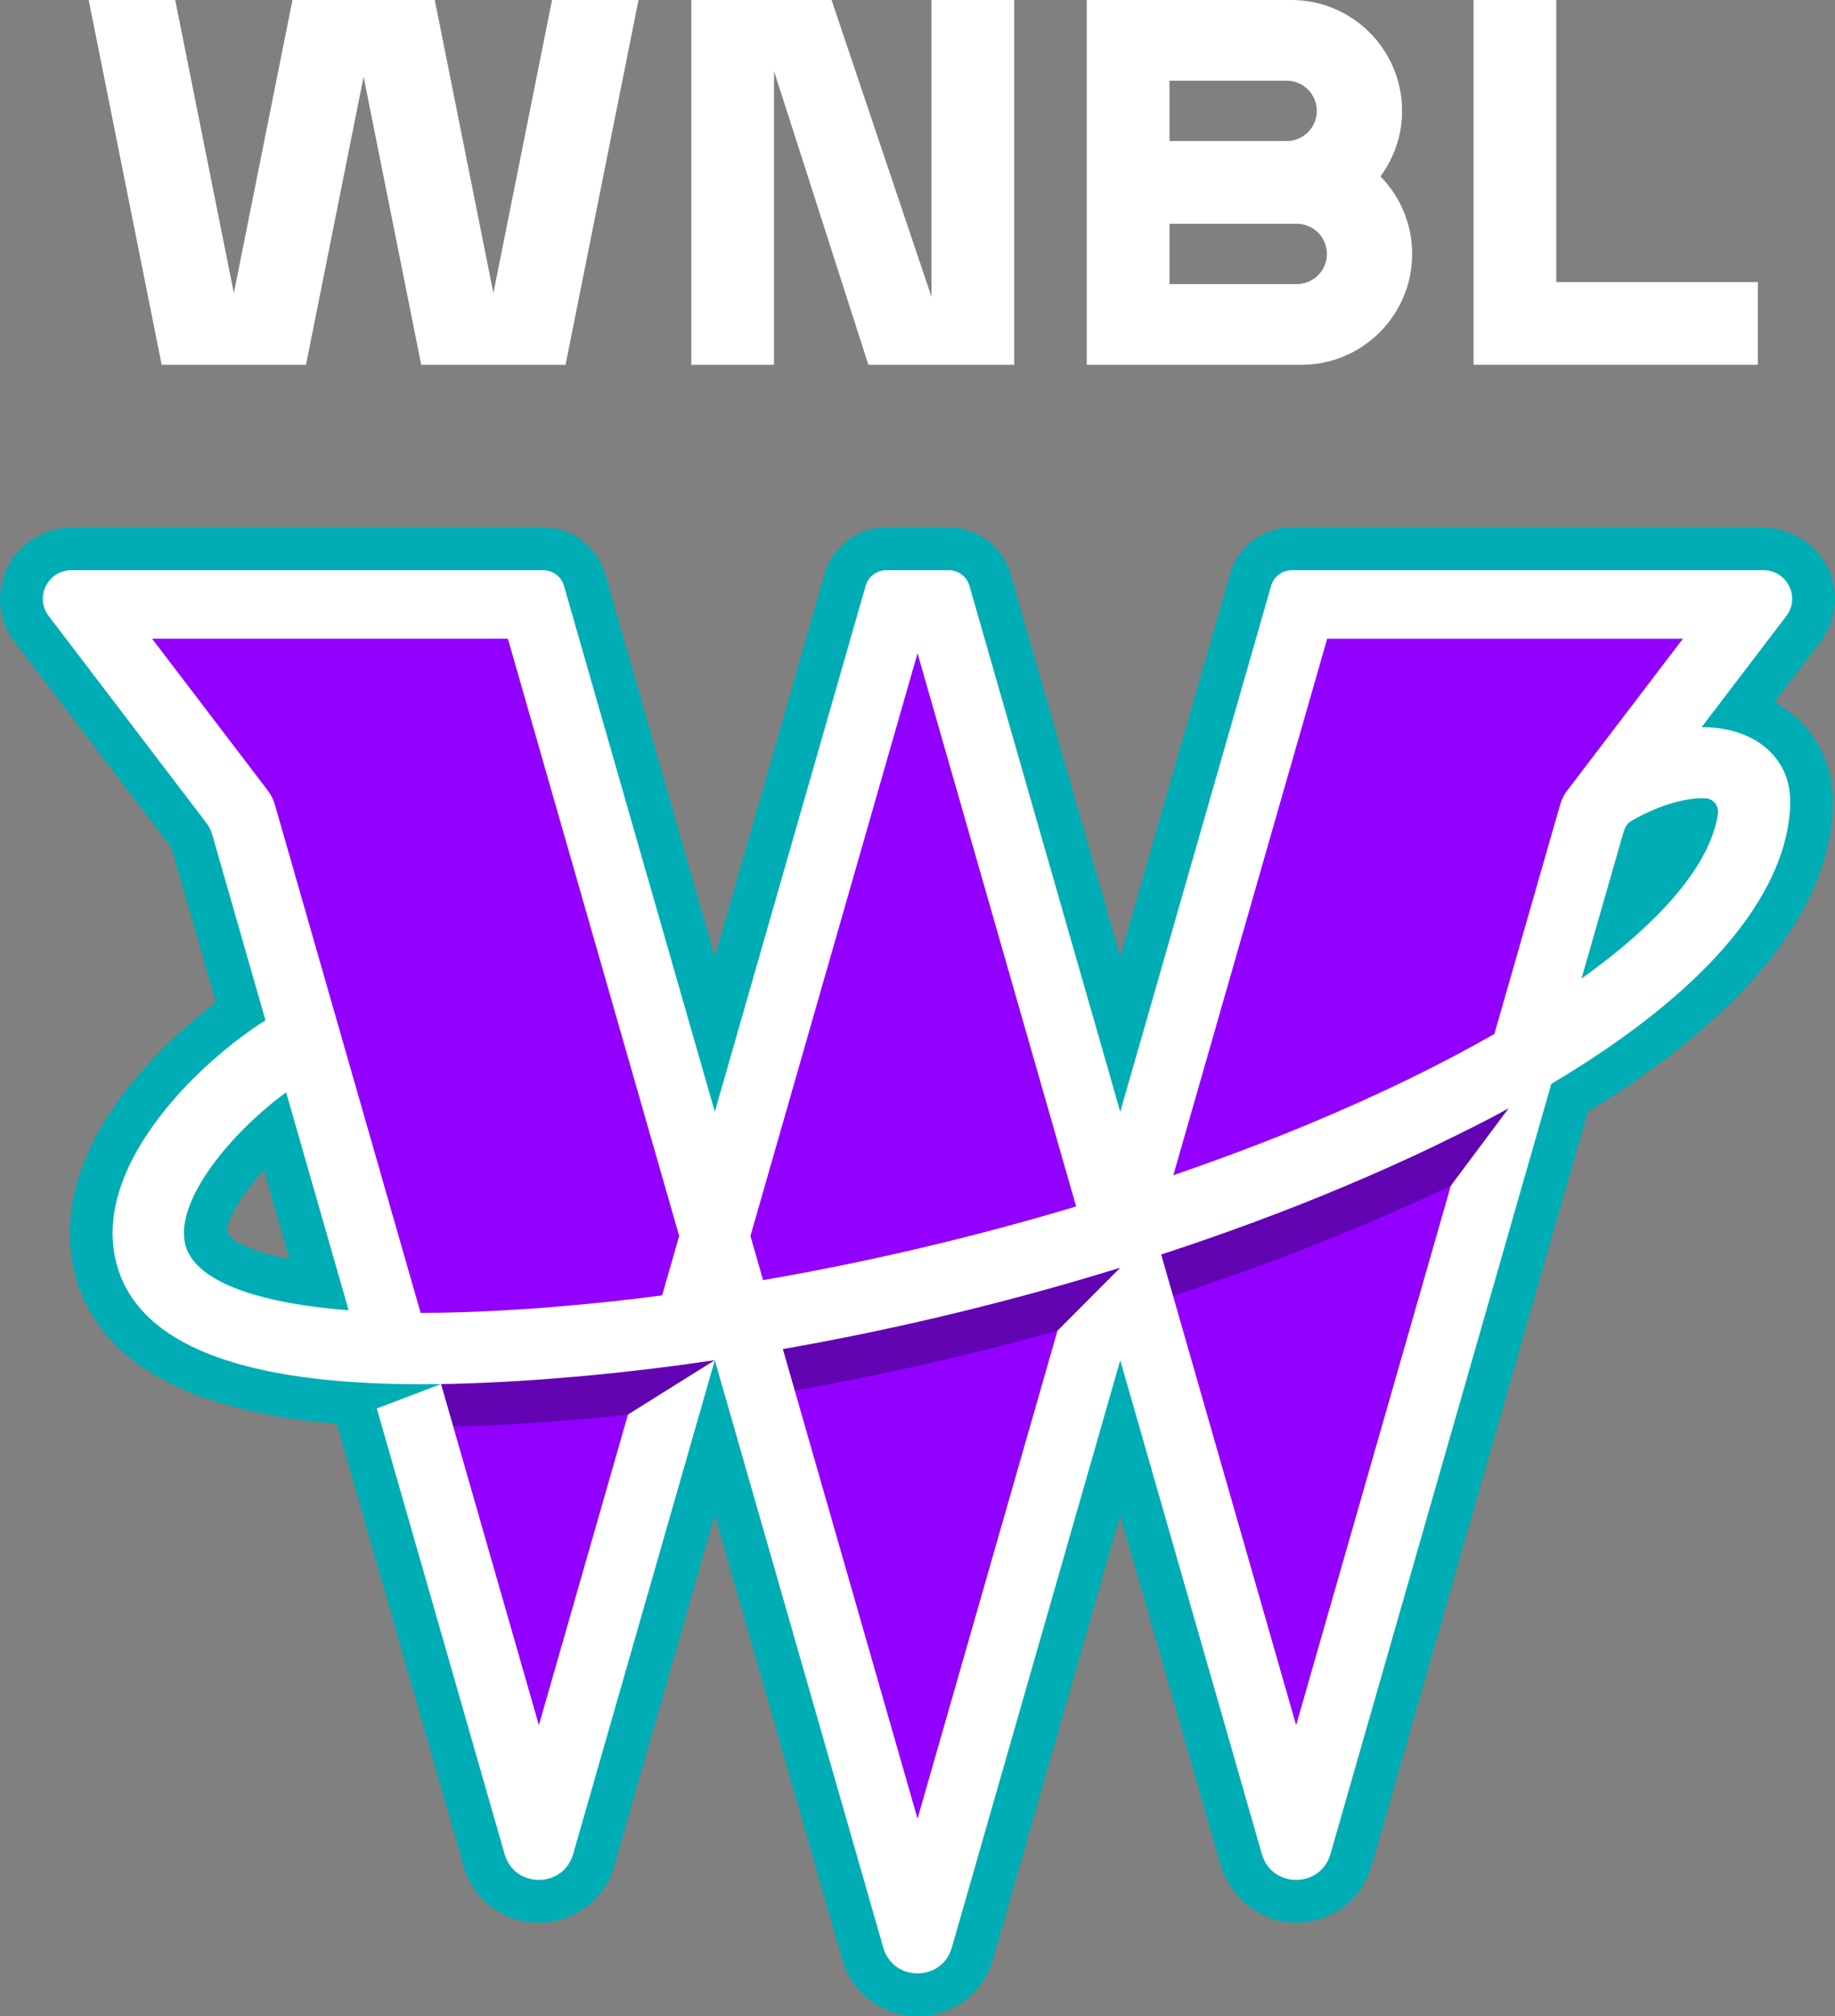
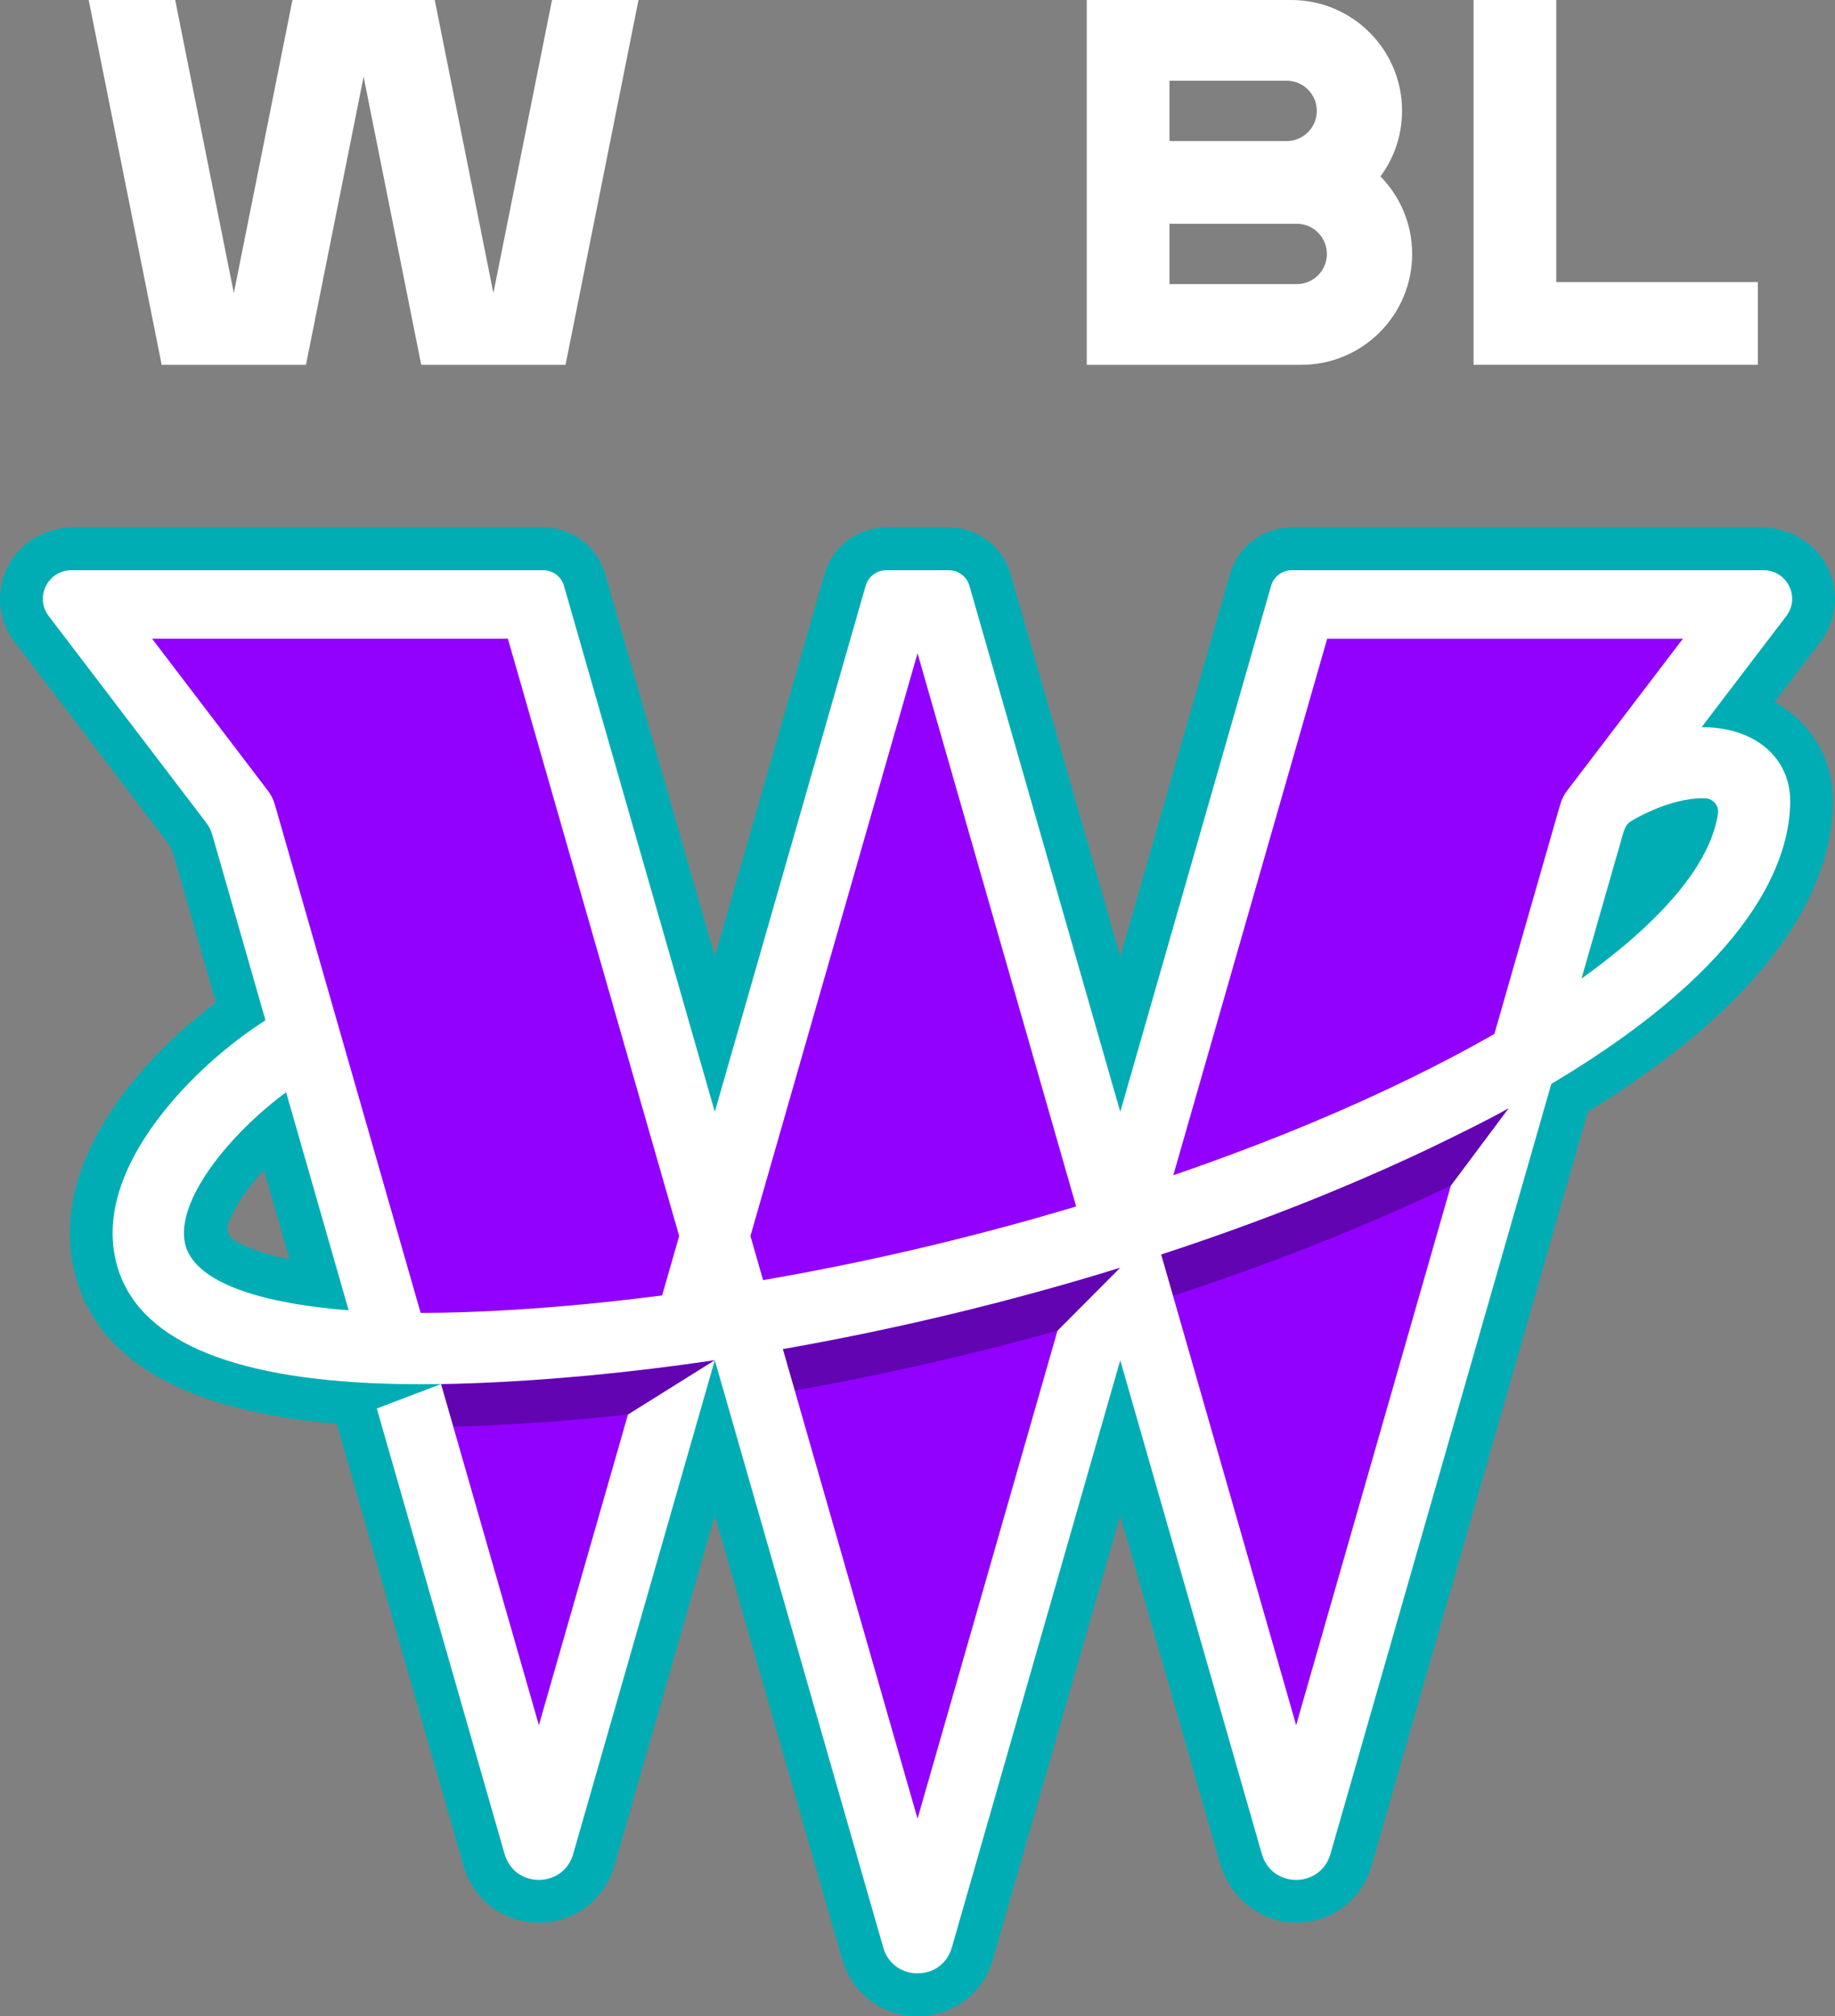
<svg xmlns="http://www.w3.org/2000/svg" id="Layer_2" data-name="Layer 2" viewBox="0 0 260 285.714">
  <rect x="0" y="0" width="260" height="285.714" fill="#808080" stroke="none" />
  <defs>
    <style>
      .cls-1 {
        fill: #9200fe;
      }

      .cls-2 {
        fill: #fff;
      }

      .cls-3 {
        fill: #6204b2;
      }

      .cls-4 {
        fill: #00adb4;
      }
    </style>
  </defs>
  <g id="Layer_1" data-name="Layer 1">
    <g>
      <g>
        <path class="cls-4" d="M130.006,285.714c-5.011,0-9.306-3.236-10.688-8.053l-18.038-62.906-14.239,49.656c-1.382,4.816-5.677,8.053-10.688,8.053-5.01,0-9.305-3.237-10.687-8.053l-17.966-62.65c-22.047-1.85-34.595-9.331-37.32-22.266-1.871-8.865,1.627-18.609,10.113-28.179,2.951-3.327,6.441-6.516,10.094-9.241l-5.977-20.848c-.208-.725-.549-1.405-1.006-2.004L2.079,90.977c-2.441-3.202-2.765-7.477-.798-11.034,1.82-3.29,5.415-5.201,9.175-5.201l66.534 0c4.035,0,7.631,2.71,8.744,6.59l15.546,54.216,15.545-54.215c1.112-3.881,4.708-6.591,8.745-6.591h8.871c4.058,0,7.626,2.688,8.744,6.59l15.544,54.22,15.546-54.219c1.112-3.881,4.708-6.591,8.745-6.591l66.523-0c3.758,0,7.353,1.909,9.173,5.198,1.968,3.556,1.646,7.832-.796,11.036l-6.482,8.508c5.199,2.912,8.278,8.097,8.278,14.01,0,10.426-6.097,26.439-34.743,44.071l-30.638,106.847c-1.357,4.736-5.534,7.945-10.438,8.051-5.138.111-9.63-3.489-11.046-8.43l-14.125-49.267-18.035,62.896c-1.382,4.818-5.677,8.054-10.687,8.054ZM33.129,175.727c1.244.804,3.682,1.863,7.888,2.724l-3.636-12.681c-2.764,3.075-4.48,5.925-5.055,7.717-.268.836.066,1.763.803,2.24Z" />
        <polygon class="cls-1" points="225.78 115.147 248.249 85.66 184.392 85.66 157.791 178.431 159.514 180.229 156.383 183.339 130.005 275.33 75.618 85.66 11.751 85.66 34.221 115.148 57.072 194.839 62.491 196.134 58.77 200.758 76.353 262.079 94.633 198.331 101.279 192.753 97.053 189.893 126.942 85.66 133.069 85.66 183.648 262.079 225.78 115.147" />
        <path class="cls-3" d="M215.663,155.994c-7.198,4.03-15.718,8.18-25.799,12.399-9.917,4.15-20.384,7.921-31.135,11.252-18.753,5.81-38.372,10.285-57.449,13.108-11.964,1.77-23.715,2.891-34.905,3.285-2.32.082-3.883.096-3.883.096l-5.238,6.071s1.585.02,2.395.02c2.236,0,4.571-.042,6.94-.126,10.161-.357,20.872-1.305,31.893-2.82,1.225-.168,1.567-6.343,2.799-6.525.408-.06,1.703,5.878,2.111,5.816,18.896-2.864,38.622-7.396,57.132-13.13,11.044-3.422,21.704-7.275,31.682-11.451,8.041-3.365,15.163-6.711,21.468-10.017,4.256-2.232,1.99-7.976,1.99-7.976Z" />
        <g>
          <path class="cls-2" d="M76.354,244.478l-13.863-48.344-9.102,3.463,18.106,63.142c1.4,4.881,8.317,4.881,9.716-0l20.068-69.986-12.302,7.7-12.623,44.025Z" />
          <path class="cls-2" d="M248.056,104.55c-2.014-1.021-4.378-1.509-6.95-1.51l11.992-15.739c2.028-2.661.13-6.493-3.216-6.493h-66.861c-1.353,0-2.542.896-2.915,2.196l-21.377,74.552-21.374-74.551c-.373-1.3-1.562-2.197-2.915-2.197h-8.87c-1.353,0-2.542.896-2.915,2.196l-21.376,74.546-21.375-74.546c-.373-1.3-1.562-2.196-2.915-2.196H10.118c-3.346,0-5.244,3.832-3.216,6.493l22.331,29.306c.381.5.665,1.066.838,1.67l7.542,26.304c-4.409,2.816-8.937,6.647-12.583,10.758-4.993,5.63-10.558,14.175-8.717,22.906,2.265,10.75,14.369,16.696,36.041,17.745,2.322.112,4.751.167,7.292.167.927-0,1.877-.011,2.834-.026l.011.003c1.271-.02,2.561-.049,3.883-.096,11.19-.394,22.941-1.515,34.905-3.285h0l23.868,83.236c1.4,4.881,8.317,4.881,9.716 0l23.865-83.227,20.063,69.977c1.399,4.881,8.317,4.881,9.716,0l31.293-109.132c28.779-17.144,33.853-31.875,33.853-40.115,0-3.879-2.04-7.139-5.597-8.943ZM26.203,176.16c-1.293-6.135,6.449-15.571,14.337-21.373l8.858,30.891c-13.731-1.066-22.114-4.395-23.195-9.518ZM93.817,183.575c-9.509,1.234-18.843,2.047-27.798,2.362-2.218.078-4.359.116-6.419.115l-20.652-72.022c-.208-.725-.549-1.404-1.006-2.004l-16.394-21.515h50.414l24.27,84.641-2.415,8.423ZM106.327,175.151l23.678-82.575,22.474,78.391c-14.543,4.362-29.547,7.892-44.358,10.441l-1.794-6.257ZM149.833,188.579l-19.828,69.149-19.083-66.551c15.996-2.803,32.199-6.696,47.806-11.532l-8.895,8.934ZM205.571,168.021l-21.922,76.455-19.122-66.699c8.713-2.857,17.216-5.985,25.337-9.384,4.669-1.954,8.994-3.893,13.017-5.812,3.733-1.814,8.224-4.007,10.881-5.538l.005 0-8.195,10.978ZM221.054,114.029l-9.318,32.493c-7.488,4.283-16.131,8.512-25.775,12.548-6.361,2.662-12.965,5.15-19.715,7.474l21.802-76.032h50.404l-16.393,21.514c-.457.6-.798,1.279-1.006,2.004ZM243.419,115.257c-.996,7.067-7.844,15.191-19.337,23.416l5.902-20.582c.124-.431.267-.756.401-.994.186-.332.473-.6.803-.79,4.475-2.57,8.222-3.276,10.448-3.177,1.097.049,1.936,1.039,1.783,2.126Z" />
        </g>
      </g>
      <g>
        <polygon class="cls-2" points="69.907 41.535 61.599 0 41.439 0 33.132 41.537 24.823 0 12.568 0 22.909 51.699 43.354 51.699 51.519 10.873 59.684 51.699 80.13 51.699 90.47 0 78.215 0 69.907 41.535" />
-         <polygon class="cls-2" points="131.973 42.037 117.822 0 97.95 0 97.95 51.699 109.671 51.699 109.671 10.07 123.042 51.699 143.696 51.699 143.696 0 131.973 0 131.973 42.037" />
        <polygon class="cls-2" points="220.509 39.977 220.509 0 208.788 0 208.788 51.699 249.065 51.699 249.065 39.977 220.509 39.977" />
        <path class="cls-2" d="M195.597,25.002c1.915-2.604,3.061-5.809,3.061-9.289,0-8.678-7.035-15.713-15.712-15.713h-28.962v51.699h30.39c8.677,0,15.712-7.034,15.712-15.712v-0c0-4.278-1.715-8.151-4.488-10.985ZM165.704,11.437h16.599c2.362,0,4.276,1.915,4.276,4.276s-1.915,4.276-4.276,4.276h-16.599v-8.552ZM183.73,40.263h-18.026v-8.552h18.026c2.362,0,4.276,1.914,4.276,4.276,0,2.361-1.914,4.276-4.276,4.276Z" />
      </g>
    </g>
  </g>
</svg>